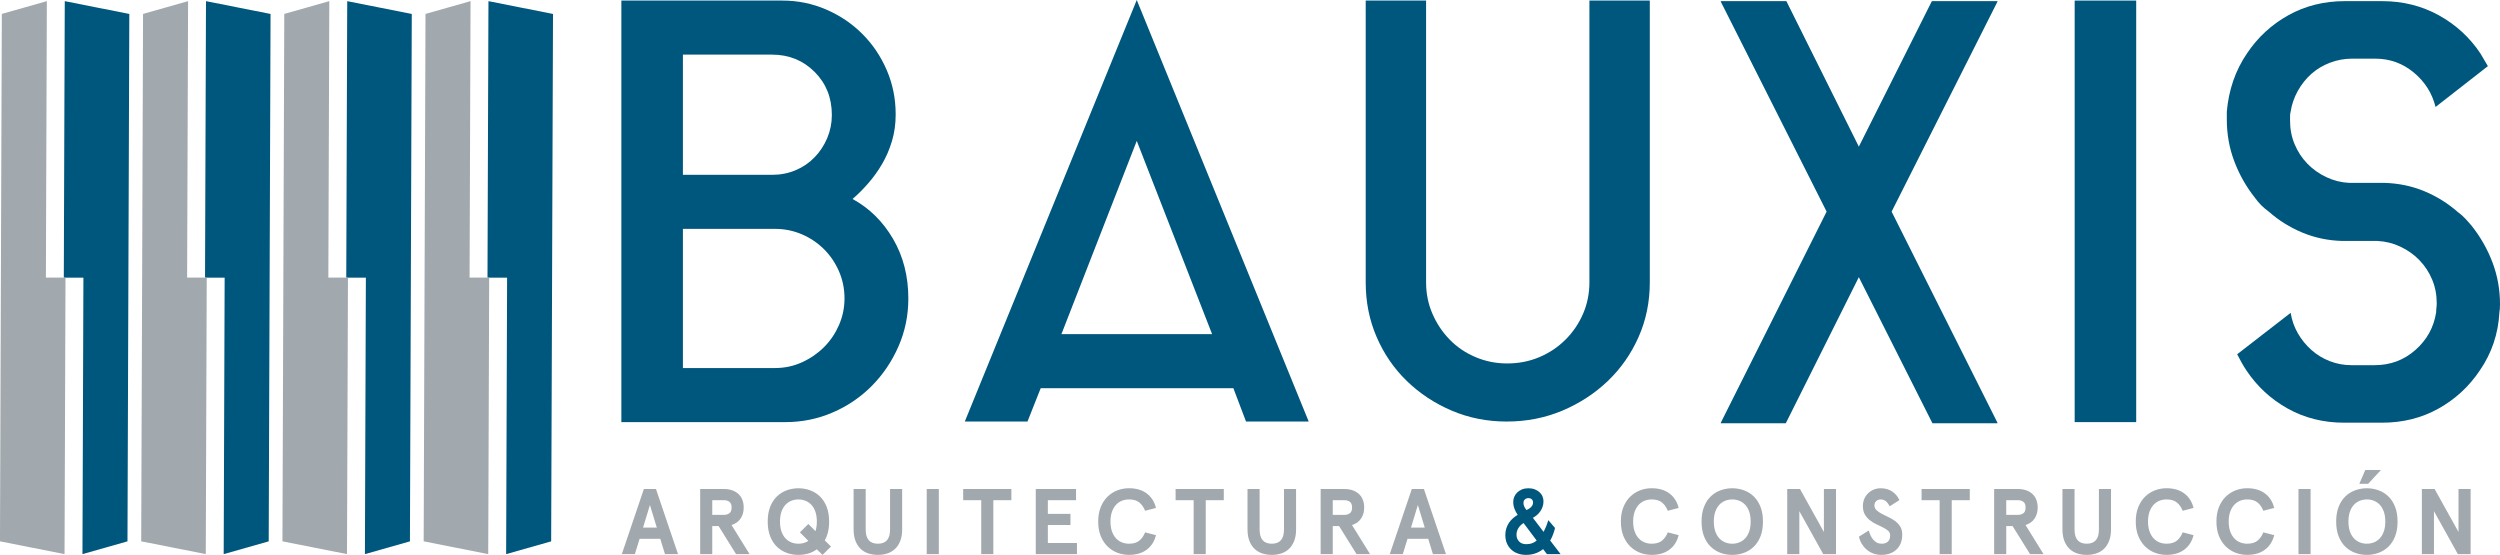
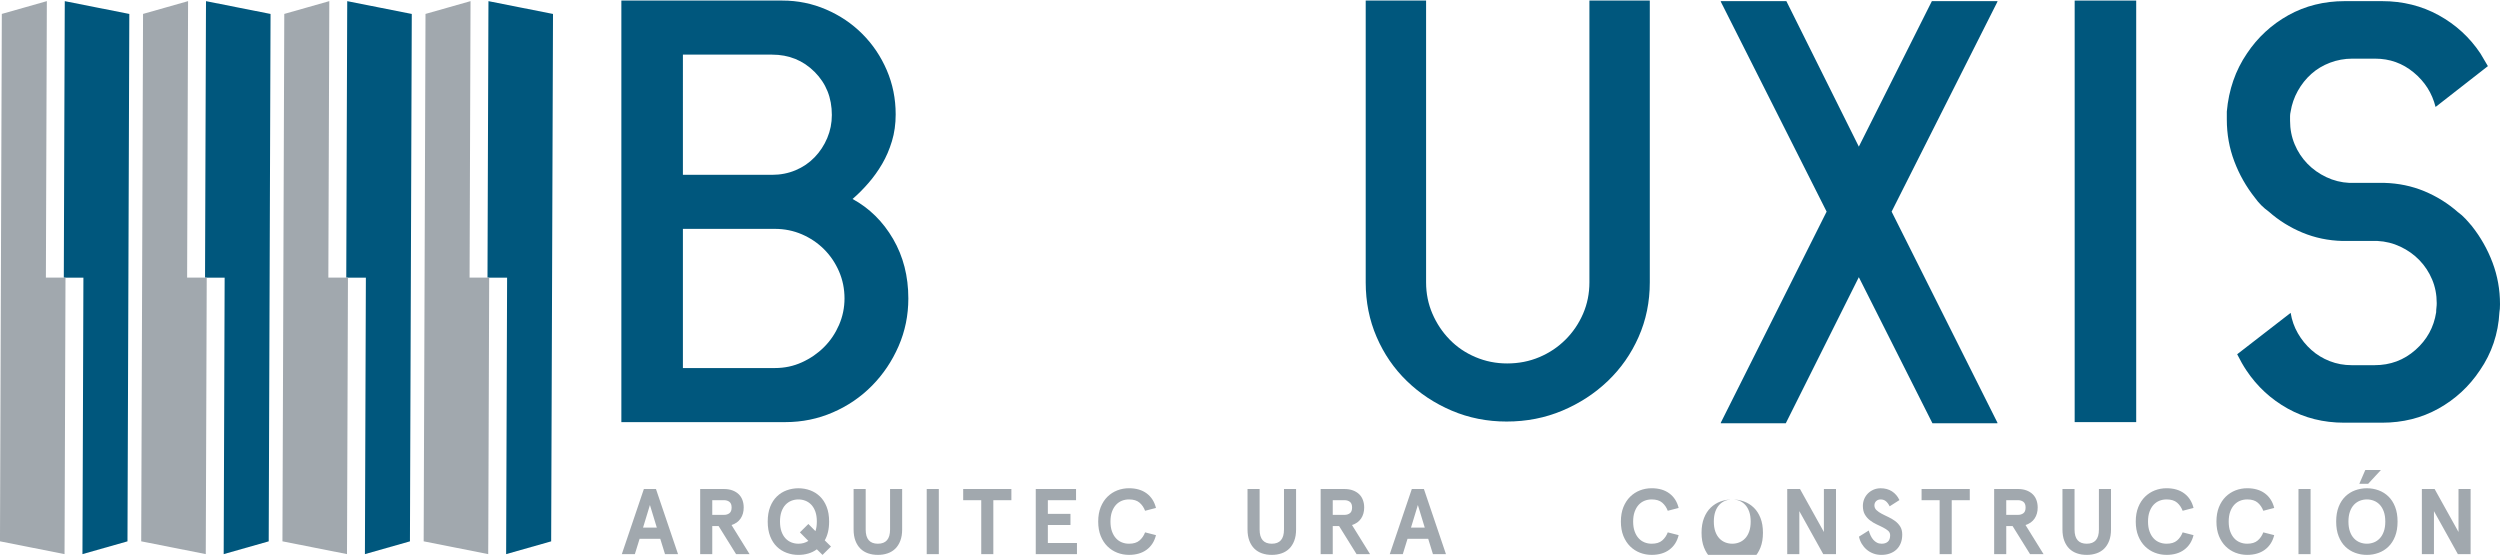
<svg xmlns="http://www.w3.org/2000/svg" id="svg81" version="1.2" viewBox="0 0 843.25 187.16" height="187.16pt" width="843.25pt">
  <defs id="defs85" />
  <g transform="translate(-78.375,-406.422)" id="surface5381">
    <path id="path2" d="m 100.203,411.121 -0.156,44.473 -0.152,44.473 h 6.613 l -0.16,46.633 -0.164,46.629 15.188,-4.312 0.309,-88.949 0.309,-88.945 -10.887,-2.156 -10.883,-2.16 -0.008,2.16 z m 0,0" style="fill:#00577d;fill-opacity:1;fill-rule:nonzero;stroke:none" />
    <path id="path4" d="m 147.84,411.121 -0.156,44.473 -0.152,44.473 h 6.613 l -0.16,46.633 -0.164,46.629 15.188,-4.312 0.309,-88.949 0.309,-88.945 -10.887,-2.156 -10.883,-2.16 -0.008,2.16 z m 0,0" style="fill:#00577d;fill-opacity:1;fill-rule:nonzero;stroke:none" />
    <path id="path6" d="m 195.477,411.121 -0.156,44.473 -0.152,44.473 h 6.613 l -0.164,46.633 -0.16,46.629 15.188,-4.312 0.309,-88.949 0.309,-88.945 -10.887,-2.156 -10.883,-2.16 -0.008,2.16 z m 0,0" style="fill:#00577d;fill-opacity:1;fill-rule:nonzero;stroke:none" />
    <path id="path8" d="m 243.113,411.121 -0.156,44.473 -0.152,44.473 h 6.613 l -0.164,46.633 -0.16,46.629 15.188,-4.312 0.309,-88.949 0.309,-88.945 -10.887,-2.156 -10.883,-2.16 -0.008,2.16 z m 0,0" style="fill:#00577d;fill-opacity:1;fill-rule:nonzero;stroke:none" />
    <path id="path10" d="m 243.07,589.016 0.156,-44.477 0.152,-44.473 h -6.613 l 0.164,-46.629 0.16,-46.633 -7.594,2.16 -7.594,2.156 -0.309,88.945 -0.309,88.949 21.773,4.312 0.004,-2.156 z m 0,0" style="fill:#a1a8ae;fill-opacity:1;fill-rule:nonzero;stroke:none" />
    <path id="path12" d="m 195.434,589.016 0.156,-44.477 0.152,-44.473 h -6.613 l 0.164,-46.629 0.16,-46.633 -7.594,2.16 -7.594,2.156 -0.309,88.945 -0.309,88.949 21.773,4.312 0.004,-2.156 z m 0,0" style="fill:#a1a8ae;fill-opacity:1;fill-rule:nonzero;stroke:none" />
    <path id="path14" d="m 147.797,589.016 0.156,-44.477 0.152,-44.473 h -6.613 l 0.164,-46.629 0.16,-46.633 -7.594,2.16 -7.594,2.156 -0.309,88.945 -0.309,88.949 21.773,4.312 0.008,-2.156 z m 0,0" style="fill:#a1a8ae;fill-opacity:1;fill-rule:nonzero;stroke:none" />
    <path id="path16" d="m 100.16,589.016 0.156,-44.477 0.152,-44.473 h -6.613 l 0.164,-46.629 0.16,-46.633 -7.594,2.16 -7.594,2.156 -0.309,88.945 -0.309,88.949 21.773,4.312 0.008,-2.156 z m 0,0" style="fill:#a1a8ae;fill-opacity:1;fill-rule:nonzero;stroke:none" />
    <path id="path18" d="m 339.754,530.562 c 1.613,0 3.184,-0.16 4.703,-0.48 1.52,-0.324 2.988,-0.809 4.414,-1.457 1.422,-0.645 2.754,-1.398 4,-2.254 1.242,-0.859 2.402,-1.82 3.469,-2.887 1.066,-1.066 2.02,-2.223 2.859,-3.469 0.84,-1.242 1.566,-2.578 2.184,-3.996 0.613,-1.422 1.074,-2.879 1.383,-4.367 0.305,-1.484 0.461,-3.008 0.461,-4.559 0,-1.617 -0.156,-3.184 -0.461,-4.703 -0.309,-1.52 -0.77,-2.992 -1.383,-4.414 -0.617,-1.418 -1.344,-2.754 -2.184,-4 -0.84,-1.246 -1.793,-2.402 -2.859,-3.465 -1.066,-1.07 -2.227,-2.023 -3.469,-2.863 -1.246,-0.84 -2.578,-1.566 -4,-2.184 -1.426,-0.613 -2.895,-1.074 -4.414,-1.383 -1.52,-0.305 -3.09,-0.461 -4.703,-0.461 h -31.035 v 46.941 z m -31.035,-65.172 h 30.066 c 1.418,0 2.793,-0.129 4.121,-0.391 1.324,-0.254 2.602,-0.645 3.828,-1.164 1.23,-0.516 2.375,-1.137 3.445,-1.863 1.066,-0.73 2.051,-1.562 2.957,-2.5 0.906,-0.938 1.715,-1.945 2.426,-3.031 0.711,-1.082 1.324,-2.238 1.844,-3.465 0.516,-1.23 0.902,-2.492 1.164,-3.785 0.258,-1.293 0.387,-2.621 0.387,-3.977 0,-2.91 -0.484,-5.578 -1.453,-8.004 -0.973,-2.422 -2.426,-4.605 -4.367,-6.543 -1.938,-1.941 -4.105,-3.395 -6.496,-4.367 -2.395,-0.969 -5.012,-1.453 -7.855,-1.453 h -30.066 z m 57.223,8.145 c 2.844,1.551 5.406,3.453 7.684,5.699 2.281,2.246 4.277,4.84 5.992,7.781 1.711,2.945 2.996,6.09 3.855,9.438 0.855,3.344 1.285,6.891 1.285,10.641 0,2.848 -0.277,5.609 -0.824,8.293 -0.551,2.684 -1.375,5.285 -2.473,7.809 -1.102,2.52 -2.395,4.891 -3.883,7.105 -1.488,2.215 -3.168,4.273 -5.043,6.18 -1.875,1.91 -3.914,3.613 -6.109,5.117 -2.199,1.504 -4.559,2.805 -7.082,3.902 -2.52,1.102 -5.121,1.926 -7.809,2.477 -2.68,0.551 -5.445,0.824 -8.289,0.824 h -55.285 v -142.188 h 54.312 c 2.586,0 5.109,0.25 7.566,0.754 2.457,0.5 4.852,1.254 7.176,2.254 2.328,1.004 4.512,2.191 6.551,3.562 2.035,1.375 3.926,2.934 5.672,4.68 1.746,1.746 3.305,3.637 4.68,5.676 1.371,2.035 2.562,4.219 3.566,6.547 1,2.328 1.75,4.738 2.254,7.227 0.5,2.488 0.75,5.059 0.75,7.707 0,1.617 -0.105,3.18 -0.316,4.684 -0.207,1.504 -0.523,2.949 -0.945,4.336 -0.418,1.391 -0.906,2.727 -1.453,4.004 -0.551,1.277 -1.164,2.496 -1.844,3.66 -0.68,1.164 -1.406,2.289 -2.184,3.371 -0.773,1.082 -1.598,2.125 -2.473,3.125 -0.871,1.004 -1.754,1.949 -2.641,2.84 -0.891,0.891 -1.789,1.723 -2.691,2.496" style="fill:#00577d;fill-opacity:1;fill-rule:nonzero;stroke:none" />
-     <path id="path20" d="m 436.395,519.121 h 50.82 l -12.707,-32.59 -12.703,-32.586 -12.707,32.586 z m -32.59,29.484 29,-71.094 29,-71.09 29,71.09 28.996,71.094 h -21.141 l -2.137,-5.625 -2.133,-5.629 h -64.98 l -2.234,5.629 -2.227,5.625 z m 0,0" style="fill:#00577d;fill-opacity:1;fill-rule:nonzero;stroke:none" />
    <path id="path22" d="m 614.484,406.613 h 20.367 v 95.047 c 0,3.297 -0.316,6.484 -0.945,9.555 -0.633,3.074 -1.578,6.031 -2.84,8.875 -1.258,2.848 -2.754,5.504 -4.484,7.98 -1.73,2.473 -3.695,4.758 -5.891,6.859 -2.199,2.102 -4.574,3.984 -7.129,5.652 -2.555,1.664 -5.285,3.109 -8.195,4.34 -2.91,1.227 -5.934,2.148 -9.07,2.762 -3.137,0.617 -6.387,0.922 -9.746,0.922 -3.297,0 -6.492,-0.305 -9.578,-0.922 -3.09,-0.613 -6.07,-1.535 -8.949,-2.762 -2.875,-1.23 -5.574,-2.676 -8.098,-4.34 -2.52,-1.668 -4.863,-3.551 -7.031,-5.652 -2.168,-2.102 -4.098,-4.387 -5.797,-6.859 -1.695,-2.477 -3.16,-5.133 -4.387,-7.98 -1.23,-2.844 -2.148,-5.801 -2.766,-8.875 -0.613,-3.07 -0.918,-6.258 -0.918,-9.555 v -95.047 h 20.367 v 95.047 c 0,1.879 0.176,3.695 0.531,5.457 0.355,1.762 0.891,3.469 1.602,5.121 0.711,1.645 1.551,3.195 2.52,4.652 0.973,1.453 2.07,2.812 3.301,4.074 1.227,1.258 2.566,2.383 4.023,3.371 1.453,0.984 3.023,1.832 4.703,2.543 1.684,0.711 3.41,1.246 5.188,1.602 1.781,0.355 3.605,0.531 5.484,0.531 1.938,0 3.812,-0.176 5.621,-0.531 1.812,-0.355 3.559,-0.891 5.242,-1.602 1.68,-0.711 3.254,-1.559 4.727,-2.543 1.469,-0.988 2.836,-2.113 4.098,-3.371 1.262,-1.262 2.383,-2.621 3.371,-4.074 0.984,-1.457 1.832,-3.008 2.547,-4.652 0.711,-1.652 1.242,-3.359 1.598,-5.121 0.355,-1.762 0.535,-3.578 0.535,-5.457 z m 0,0" style="fill:#00577d;fill-opacity:1;fill-rule:nonzero;stroke:none" />
    <path id="path24" d="M 752.109,406.805 V 407 l -17.848,35.402 -17.844,35.402 17.844,35.594 17.848,35.594 v 0.195 H 730.188 l -24.828,-49.273 -24.633,49.273 h -21.922 v -0.195 L 676.652,513.398 694.496,477.805 676.652,442.402 658.805,407 v -0.195 h 22.113 l 12.223,24.539 12.219,24.539 12.32,-24.539 12.316,-24.539 z m 0,0" style="fill:#00577d;fill-opacity:1;fill-rule:nonzero;stroke:none" />
    <path id="path26" d="m 778.16,406.613 h 20.754 v 142.188 h -20.754 z m 0,0" style="fill:#00577d;fill-opacity:1;fill-rule:nonzero;stroke:none" />
    <path id="path28" d="m 907.465,477.996 c 0.449,0.324 0.887,0.672 1.309,1.047 0.418,0.371 0.824,0.766 1.211,1.184 0.391,0.422 0.762,0.832 1.117,1.238 0.355,0.406 0.695,0.801 1.02,1.191 1.484,1.871 2.809,3.836 3.973,5.891 1.164,2.051 2.168,4.195 3.008,6.422 0.84,2.23 1.473,4.52 1.891,6.863 0.422,2.344 0.633,4.746 0.633,7.203 0,0.582 -0.016,1.098 -0.051,1.551 -0.031,0.453 -0.082,0.84 -0.145,1.164 -0.195,3.621 -0.84,7.066 -1.941,10.328 -1.098,3.266 -2.648,6.355 -4.652,9.262 -1.812,2.719 -3.883,5.148 -6.211,7.301 -2.328,2.148 -4.914,4.016 -7.758,5.602 -2.844,1.582 -5.852,2.77 -9.02,3.562 -3.168,0.793 -6.496,1.188 -9.988,1.188 h -12.805 c -3.488,0 -6.82,-0.395 -9.988,-1.188 -3.168,-0.793 -6.176,-1.98 -9.02,-3.562 -2.848,-1.586 -5.434,-3.453 -7.762,-5.602 -2.328,-2.152 -4.395,-4.582 -6.207,-7.301 -0.516,-0.773 -1.035,-1.617 -1.551,-2.52 -0.516,-0.906 -1.035,-1.875 -1.551,-2.91 l 9.02,-6.984 9.02,-6.98 c 0.195,1.227 0.492,2.414 0.898,3.562 0.402,1.148 0.91,2.254 1.527,3.32 0.613,1.066 1.301,2.07 2.059,3.008 0.762,0.938 1.594,1.809 2.5,2.617 0.902,0.809 1.875,1.531 2.91,2.16 1.031,0.633 2.133,1.172 3.297,1.625 1.164,0.453 2.359,0.793 3.586,1.02 1.23,0.227 2.492,0.34 3.785,0.34 h 7.758 c 2.652,0 5.125,-0.43 7.418,-1.285 2.297,-0.859 4.414,-2.145 6.355,-3.859 1.941,-1.711 3.492,-3.629 4.656,-5.746 1.164,-2.117 1.938,-4.438 2.328,-6.957 0,-0.258 0.008,-0.516 0.023,-0.777 0.016,-0.254 0.039,-0.516 0.074,-0.773 0.031,-0.258 0.055,-0.52 0.07,-0.777 0.016,-0.258 0.023,-0.52 0.023,-0.777 0,-1.422 -0.129,-2.797 -0.387,-4.121 -0.258,-1.324 -0.648,-2.602 -1.164,-3.828 -0.52,-1.23 -1.133,-2.387 -1.844,-3.469 -0.711,-1.086 -1.52,-2.098 -2.426,-3.035 -0.902,-0.934 -1.891,-1.785 -2.957,-2.543 -1.066,-0.762 -2.215,-1.43 -3.441,-2.012 -1.23,-0.582 -2.492,-1.035 -3.785,-1.355 -1.293,-0.324 -2.617,-0.52 -3.973,-0.586 h -11.836 c -2.391,-0.062 -4.711,-0.328 -6.957,-0.797 -2.25,-0.469 -4.422,-1.141 -6.523,-2.012 -2.102,-0.875 -4.098,-1.902 -5.988,-3.082 -1.891,-1.18 -3.68,-2.512 -5.359,-4 -0.906,-0.648 -1.746,-1.359 -2.523,-2.133 -0.777,-0.777 -1.484,-1.617 -2.133,-2.523 -1.488,-1.875 -2.812,-3.84 -3.977,-5.895 -1.164,-2.051 -2.164,-4.195 -3.004,-6.426 -0.844,-2.227 -1.473,-4.516 -1.895,-6.859 -0.418,-2.344 -0.629,-4.746 -0.629,-7.203 v -2.715 c 0.324,-3.688 1.051,-7.16 2.184,-10.426 1.129,-3.266 2.668,-6.32 4.605,-9.164 1.809,-2.719 3.879,-5.148 6.207,-7.297 2.328,-2.152 4.914,-4.02 7.758,-5.605 2.848,-1.582 5.852,-2.773 9.023,-3.562 3.168,-0.793 6.496,-1.191 9.988,-1.191 h 12.609 c 3.492,0 6.828,0.398 10.012,1.191 3.184,0.789 6.215,1.98 9.094,3.562 2.875,1.586 5.488,3.453 7.832,5.605 2.344,2.148 4.422,4.578 6.23,7.297 0.195,0.324 0.398,0.664 0.605,1.016 0.211,0.359 0.43,0.73 0.656,1.117 0.227,0.387 0.445,0.758 0.656,1.113 0.211,0.355 0.41,0.695 0.605,1.02 l -8.828,6.887 -8.824,6.887 c -0.582,-2.328 -1.488,-4.461 -2.715,-6.402 -1.23,-1.938 -2.781,-3.684 -4.656,-5.234 -1.875,-1.555 -3.898,-2.719 -6.062,-3.496 -2.168,-0.777 -4.477,-1.164 -6.934,-1.164 h -7.758 c -1.297,0 -2.566,0.113 -3.809,0.344 -1.246,0.227 -2.465,0.562 -3.66,1.016 -1.199,0.453 -2.32,0.996 -3.371,1.625 -1.051,0.633 -2.031,1.352 -2.934,2.16 -0.906,0.809 -1.738,1.688 -2.5,2.641 -0.758,0.953 -1.445,1.98 -2.059,3.078 -0.617,1.102 -1.125,2.234 -1.527,3.398 -0.406,1.164 -0.703,2.359 -0.898,3.586 -0.062,0.258 -0.113,0.516 -0.145,0.777 -0.031,0.258 -0.051,0.516 -0.051,0.773 v 1.555 c 0,1.422 0.129,2.797 0.391,4.121 0.258,1.324 0.645,2.602 1.164,3.828 0.516,1.23 1.129,2.387 1.84,3.469 0.711,1.086 1.52,2.094 2.426,3.035 0.906,0.938 1.891,1.785 2.957,2.543 1.066,0.762 2.215,1.43 3.445,2.012 1.227,0.582 2.488,1.035 3.781,1.359 1.293,0.324 2.621,0.52 3.977,0.582 h 11.832 c 2.395,0.066 4.711,0.332 6.961,0.801 2.246,0.469 4.422,1.137 6.523,2.008 2.098,0.875 4.094,1.902 5.984,3.082 1.895,1.18 3.68,2.512 5.363,4" style="fill:#00577d;fill-opacity:1;fill-rule:nonzero;stroke:none" />
    <path id="path30" d="m 295.273,584.387 h 4.645 l -1.16,-3.812 -1.164,-3.812 z m 5.805,3.766 h -6.965 l -1.602,5.18 h -4.395 l 7.438,-21.969 h 4.078 l 3.719,10.984 3.723,10.984 h -4.395 z m 0,0" style="fill:#a1a8ae;fill-opacity:1;fill-rule:nonzero;stroke:none" />
    <path id="path32" d="m 322.574,580.086 c 0.367,0 0.703,-0.047 1.008,-0.141 0.305,-0.094 0.582,-0.234 0.828,-0.422 0.246,-0.188 0.43,-0.441 0.555,-0.762 0.121,-0.32 0.184,-0.703 0.184,-1.152 0,-0.449 -0.062,-0.836 -0.184,-1.156 -0.125,-0.316 -0.309,-0.57 -0.555,-0.758 -0.246,-0.191 -0.523,-0.332 -0.828,-0.426 -0.305,-0.094 -0.641,-0.141 -1.008,-0.141 h -3.953 v 4.957 z m 6.652,-2.477 c 0,0.719 -0.086,1.391 -0.262,2.012 -0.176,0.617 -0.438,1.188 -0.789,1.707 -0.348,0.516 -0.781,0.957 -1.289,1.32 -0.512,0.363 -1.102,0.648 -1.77,0.859 l 3.043,4.91 3.047,4.914 h -4.555 l -2.949,-4.738 -2.949,-4.742 h -2.133 v 9.48 h -4.078 v -21.969 h 8 c 0.547,0 1.059,0.039 1.539,0.117 0.48,0.078 0.93,0.195 1.348,0.352 0.418,0.156 0.805,0.344 1.156,0.559 0.348,0.215 0.664,0.457 0.945,0.73 0.285,0.27 0.531,0.57 0.742,0.902 0.215,0.328 0.391,0.688 0.531,1.074 0.141,0.387 0.246,0.789 0.316,1.207 0.07,0.418 0.105,0.855 0.105,1.305" style="fill:#a1a8ae;fill-opacity:1;fill-rule:nonzero;stroke:none" />
    <path id="path34" d="m 351.039,583.164 1.191,1.207 1.195,1.207 c 0.156,-0.449 0.273,-0.945 0.352,-1.484 0.078,-0.535 0.117,-1.121 0.117,-1.746 0,-0.648 -0.039,-1.254 -0.125,-1.812 -0.082,-0.562 -0.211,-1.074 -0.375,-1.547 -0.168,-0.473 -0.367,-0.898 -0.594,-1.285 -0.23,-0.391 -0.488,-0.734 -0.773,-1.039 -0.289,-0.301 -0.598,-0.566 -0.93,-0.789 -0.332,-0.227 -0.688,-0.41 -1.062,-0.559 -0.375,-0.145 -0.762,-0.258 -1.152,-0.328 -0.395,-0.074 -0.793,-0.109 -1.199,-0.109 -0.41,0 -0.809,0.035 -1.203,0.109 -0.391,0.07 -0.777,0.184 -1.152,0.328 -0.379,0.148 -0.73,0.332 -1.062,0.559 -0.332,0.223 -0.645,0.488 -0.93,0.789 -0.289,0.305 -0.547,0.648 -0.773,1.039 -0.227,0.387 -0.426,0.812 -0.594,1.285 -0.164,0.473 -0.293,0.984 -0.375,1.547 -0.082,0.559 -0.125,1.164 -0.125,1.812 0,0.648 0.043,1.25 0.125,1.812 0.082,0.559 0.211,1.074 0.375,1.543 0.168,0.473 0.367,0.902 0.594,1.289 0.227,0.387 0.484,0.73 0.773,1.035 0.285,0.305 0.598,0.566 0.93,0.793 0.332,0.227 0.684,0.41 1.062,0.559 0.375,0.145 0.762,0.254 1.152,0.328 0.395,0.07 0.793,0.109 1.203,0.109 0.625,0 1.219,-0.078 1.777,-0.234 0.562,-0.16 1.086,-0.395 1.578,-0.707 l -1.43,-1.445 -1.426,-1.441 1.426,-1.414 z m -3.355,-12.051 c 0.688,0 1.363,0.055 2.023,0.172 0.656,0.113 1.301,0.289 1.93,0.516 0.629,0.23 1.215,0.52 1.77,0.863 0.551,0.348 1.062,0.75 1.539,1.211 0.477,0.461 0.902,0.98 1.281,1.562 0.375,0.582 0.703,1.23 0.98,1.934 0.277,0.707 0.484,1.477 0.625,2.305 0.137,0.828 0.207,1.719 0.207,2.672 0,0.648 -0.031,1.266 -0.098,1.852 -0.062,0.586 -0.156,1.141 -0.281,1.664 -0.125,0.523 -0.281,1.02 -0.461,1.488 -0.184,0.473 -0.395,0.914 -0.637,1.332 l 1.051,1.039 1.051,1.035 -1.426,1.41 -1.43,1.414 -1.914,-1.883 c -0.438,0.324 -0.898,0.605 -1.383,0.844 -0.484,0.238 -0.992,0.43 -1.52,0.582 -0.527,0.152 -1.066,0.266 -1.621,0.344 -0.551,0.074 -1.113,0.113 -1.688,0.113 -0.691,0 -1.367,-0.059 -2.027,-0.172 -0.656,-0.117 -1.301,-0.289 -1.93,-0.52 -0.629,-0.23 -1.215,-0.516 -1.77,-0.863 -0.551,-0.344 -1.062,-0.746 -1.539,-1.207 -0.477,-0.461 -0.902,-0.98 -1.281,-1.566 -0.375,-0.582 -0.703,-1.227 -0.98,-1.934 -0.277,-0.707 -0.484,-1.473 -0.625,-2.305 -0.137,-0.828 -0.207,-1.719 -0.207,-2.668 0,-0.953 0.07,-1.844 0.207,-2.672 0.141,-0.828 0.348,-1.598 0.625,-2.305 0.277,-0.703 0.605,-1.352 0.98,-1.934 0.379,-0.582 0.805,-1.102 1.281,-1.562 0.477,-0.461 0.988,-0.863 1.539,-1.211 0.555,-0.344 1.141,-0.633 1.77,-0.863 0.629,-0.227 1.273,-0.402 1.93,-0.516 0.66,-0.117 1.336,-0.172 2.027,-0.172" style="fill:#a1a8ae;fill-opacity:1;fill-rule:nonzero;stroke:none" />
    <path id="path36" d="m 382.672,584.984 c 0,0.73 -0.051,1.414 -0.152,2.051 -0.102,0.633 -0.254,1.219 -0.461,1.758 -0.203,0.543 -0.445,1.035 -0.727,1.48 -0.285,0.449 -0.605,0.852 -0.965,1.207 -0.363,0.355 -0.758,0.664 -1.191,0.926 -0.43,0.266 -0.895,0.484 -1.398,0.656 -0.5,0.172 -1.027,0.301 -1.578,0.391 -0.547,0.086 -1.121,0.129 -1.719,0.129 -0.598,0 -1.168,-0.043 -1.719,-0.129 -0.547,-0.09 -1.074,-0.219 -1.578,-0.391 -0.5,-0.172 -0.969,-0.391 -1.398,-0.656 -0.43,-0.262 -0.828,-0.57 -1.188,-0.926 -0.359,-0.355 -0.684,-0.758 -0.965,-1.207 -0.285,-0.445 -0.527,-0.938 -0.73,-1.48 -0.203,-0.539 -0.355,-1.125 -0.457,-1.758 -0.102,-0.637 -0.152,-1.32 -0.152,-2.051 v -13.621 h 4.078 v 13.684 c 0,1.59 0.34,2.781 1.027,3.578 0.684,0.793 1.711,1.191 3.082,1.191 1.371,0 2.398,-0.398 3.086,-1.191 0.684,-0.797 1.027,-1.988 1.027,-3.578 v -13.684 h 4.078 z m 0,0" style="fill:#a1a8ae;fill-opacity:1;fill-rule:nonzero;stroke:none" />
    <path id="path38" d="m 395.039,593.332 h -4.082 v -21.969 h 4.082 z m 0,0" style="fill:#a1a8ae;fill-opacity:1;fill-rule:nonzero;stroke:none" />
    <path id="path40" d="m 403.258,571.363 h 16.258 v 3.766 h -6.09 v 18.203 h -4.078 v -18.203 h -6.09 z m 0,0" style="fill:#a1a8ae;fill-opacity:1;fill-rule:nonzero;stroke:none" />
    <path id="path42" d="m 441.324,571.363 v 3.766 h -9.508 v 4.613 h 7.625 v 3.766 h -7.625 v 6.059 h 9.82 v 3.766 h -13.902 v -21.969 z m 0,0" style="fill:#a1a8ae;fill-opacity:1;fill-rule:nonzero;stroke:none" />
    <path id="path44" d="m 464.613,578.707 c -0.211,-0.555 -0.473,-1.062 -0.785,-1.52 -0.316,-0.457 -0.684,-0.867 -1.102,-1.227 -0.418,-0.359 -0.922,-0.633 -1.512,-0.812 -0.59,-0.18 -1.27,-0.27 -2.031,-0.27 -0.43,0 -0.848,0.039 -1.25,0.113 -0.402,0.074 -0.789,0.188 -1.168,0.34 -0.375,0.152 -0.73,0.344 -1.059,0.574 -0.328,0.23 -0.637,0.5 -0.918,0.805 -0.281,0.309 -0.535,0.66 -0.762,1.047 -0.223,0.387 -0.422,0.812 -0.59,1.277 -0.164,0.465 -0.293,0.973 -0.375,1.527 -0.082,0.551 -0.125,1.148 -0.125,1.785 0,0.637 0.043,1.23 0.125,1.785 0.082,0.551 0.211,1.059 0.375,1.523 0.168,0.465 0.367,0.895 0.59,1.281 0.227,0.387 0.48,0.734 0.762,1.039 0.281,0.312 0.59,0.582 0.918,0.812 0.328,0.227 0.684,0.418 1.059,0.57 0.379,0.152 0.766,0.266 1.168,0.344 0.402,0.074 0.82,0.113 1.25,0.113 0.762,0 1.441,-0.09 2.031,-0.27 0.59,-0.184 1.094,-0.453 1.512,-0.816 0.418,-0.359 0.785,-0.766 1.102,-1.227 0.312,-0.457 0.574,-0.965 0.785,-1.516 l 3.672,0.938 c -0.262,1.059 -0.656,1.996 -1.18,2.816 -0.523,0.816 -1.176,1.516 -1.961,2.098 -0.785,0.582 -1.672,1.016 -2.668,1.305 -0.992,0.289 -2.09,0.438 -3.293,0.438 -0.691,0 -1.363,-0.062 -2.023,-0.184 -0.656,-0.117 -1.293,-0.301 -1.918,-0.539 -0.621,-0.242 -1.207,-0.539 -1.762,-0.895 -0.551,-0.355 -1.066,-0.77 -1.547,-1.238 -0.48,-0.473 -0.914,-1 -1.297,-1.586 -0.379,-0.586 -0.711,-1.23 -0.996,-1.93 -0.281,-0.699 -0.492,-1.457 -0.633,-2.266 -0.141,-0.812 -0.211,-1.676 -0.211,-2.598 0,-0.922 0.07,-1.785 0.211,-2.598 0.141,-0.812 0.352,-1.566 0.633,-2.27 0.285,-0.699 0.617,-1.344 0.996,-1.93 0.383,-0.586 0.816,-1.113 1.297,-1.586 0.48,-0.469 0.996,-0.883 1.547,-1.238 0.555,-0.355 1.141,-0.652 1.762,-0.895 0.625,-0.238 1.262,-0.422 1.918,-0.539 0.66,-0.121 1.332,-0.18 2.023,-0.18 1.203,0 2.301,0.145 3.293,0.434 0.996,0.289 1.883,0.727 2.668,1.305 0.785,0.582 1.438,1.281 1.961,2.102 0.523,0.816 0.918,1.754 1.18,2.812 l -1.836,0.469 z m 0,0" style="fill:#a1a8ae;fill-opacity:1;fill-rule:nonzero;stroke:none" />
-     <path id="path46" d="m 474.902,571.363 h 16.258 v 3.766 h -6.09 v 18.203 h -4.078 v -18.203 h -6.09 z m 0,0" style="fill:#a1a8ae;fill-opacity:1;fill-rule:nonzero;stroke:none" />
    <path id="path48" d="m 515.543,584.984 c 0,0.73 -0.051,1.414 -0.152,2.051 -0.102,0.633 -0.254,1.219 -0.461,1.758 -0.203,0.543 -0.445,1.035 -0.73,1.48 -0.281,0.449 -0.602,0.852 -0.965,1.207 -0.359,0.355 -0.754,0.664 -1.188,0.926 -0.43,0.266 -0.898,0.484 -1.398,0.656 -0.504,0.172 -1.027,0.301 -1.578,0.391 -0.547,0.086 -1.121,0.129 -1.719,0.129 -0.598,0 -1.168,-0.043 -1.719,-0.129 -0.551,-0.09 -1.074,-0.219 -1.578,-0.391 -0.5,-0.172 -0.969,-0.391 -1.398,-0.656 -0.434,-0.262 -0.828,-0.57 -1.188,-0.926 -0.363,-0.355 -0.684,-0.758 -0.965,-1.207 -0.285,-0.445 -0.527,-0.938 -0.73,-1.48 -0.203,-0.539 -0.355,-1.125 -0.457,-1.758 -0.105,-0.637 -0.152,-1.32 -0.152,-2.051 v -13.621 h 4.078 v 13.684 c 0,1.59 0.34,2.781 1.027,3.578 0.684,0.793 1.711,1.191 3.082,1.191 1.371,0 2.398,-0.398 3.086,-1.191 0.684,-0.797 1.027,-1.988 1.027,-3.578 v -13.684 h 4.078 z m 0,0" style="fill:#a1a8ae;fill-opacity:1;fill-rule:nonzero;stroke:none" />
    <path id="path50" d="m 531.863,580.086 c 0.363,0 0.699,-0.047 1.008,-0.141 0.305,-0.094 0.582,-0.234 0.828,-0.422 0.246,-0.188 0.43,-0.441 0.551,-0.762 0.121,-0.32 0.184,-0.703 0.184,-1.152 0,-0.449 -0.062,-0.836 -0.184,-1.156 -0.121,-0.316 -0.305,-0.57 -0.551,-0.758 -0.246,-0.191 -0.523,-0.332 -0.828,-0.426 -0.309,-0.094 -0.645,-0.141 -1.008,-0.141 h -3.953 v 4.957 z m 6.652,-2.477 c 0,0.719 -0.09,1.391 -0.266,2.012 -0.172,0.617 -0.438,1.188 -0.785,1.707 -0.352,0.516 -0.781,0.957 -1.289,1.32 -0.512,0.363 -1.102,0.648 -1.773,0.859 l 3.047,4.91 3.043,4.914 h -4.551 l -2.949,-4.738 -2.949,-4.742 h -2.133 v 9.48 h -4.082 v -21.969 h 8.004 c 0.543,0 1.055,0.039 1.535,0.117 0.48,0.078 0.934,0.195 1.352,0.352 0.418,0.156 0.801,0.344 1.152,0.559 0.352,0.215 0.668,0.457 0.949,0.73 0.281,0.27 0.531,0.57 0.742,0.902 0.211,0.328 0.387,0.688 0.527,1.074 0.141,0.387 0.25,0.789 0.32,1.207 0.07,0.418 0.105,0.855 0.105,1.305" style="fill:#a1a8ae;fill-opacity:1;fill-rule:nonzero;stroke:none" />
    <path id="path52" d="m 554.301,584.387 h 4.645 l -1.16,-3.812 -1.164,-3.812 z m 5.805,3.766 h -6.969 l -0.801,2.59 -0.797,2.59 h -4.395 l 7.438,-21.969 h 4.078 l 7.438,21.969 h -4.391 z m 0,0" style="fill:#a1a8ae;fill-opacity:1;fill-rule:nonzero;stroke:none" />
-     <path id="path54" d="m 593.902,574.438 c -0.238,0 -0.461,0.035 -0.66,0.109 -0.195,0.074 -0.375,0.184 -0.531,0.332 -0.156,0.145 -0.273,0.316 -0.352,0.508 -0.078,0.195 -0.117,0.41 -0.117,0.652 0,0.238 0.023,0.465 0.07,0.684 0.047,0.211 0.117,0.414 0.211,0.602 0.094,0.191 0.199,0.379 0.32,0.566 0.121,0.188 0.254,0.375 0.402,0.562 0.125,-0.051 0.25,-0.109 0.379,-0.176 0.129,-0.066 0.258,-0.137 0.391,-0.215 0.129,-0.078 0.254,-0.164 0.375,-0.254 0.121,-0.09 0.234,-0.188 0.344,-0.293 0.109,-0.105 0.211,-0.219 0.297,-0.336 0.09,-0.117 0.168,-0.242 0.238,-0.371 0.066,-0.133 0.117,-0.273 0.152,-0.422 0.035,-0.148 0.051,-0.305 0.051,-0.473 0,-0.223 -0.035,-0.418 -0.105,-0.598 -0.07,-0.176 -0.176,-0.336 -0.316,-0.473 -0.145,-0.133 -0.309,-0.234 -0.5,-0.305 -0.191,-0.066 -0.406,-0.102 -0.648,-0.102 m -0.785,15.535 c 0.398,0 0.766,-0.023 1.102,-0.074 0.332,-0.051 0.637,-0.125 0.906,-0.227 0.273,-0.098 0.539,-0.223 0.801,-0.379 0.262,-0.152 0.52,-0.336 0.77,-0.547 l -4.422,-5.898 c -0.379,0.23 -0.715,0.488 -1.008,0.777 -0.293,0.289 -0.543,0.605 -0.754,0.949 -0.207,0.344 -0.363,0.703 -0.469,1.074 -0.105,0.371 -0.156,0.758 -0.156,1.152 0,0.441 0.07,0.848 0.215,1.223 0.145,0.375 0.359,0.715 0.648,1.023 0.285,0.309 0.629,0.539 1.023,0.695 0.395,0.152 0.844,0.23 1.344,0.23 m -0.027,3.609 c -0.492,0 -0.969,-0.039 -1.426,-0.113 -0.457,-0.078 -0.898,-0.191 -1.324,-0.344 -0.422,-0.152 -0.816,-0.336 -1.188,-0.555 -0.367,-0.219 -0.711,-0.473 -1.023,-0.762 -0.312,-0.289 -0.594,-0.609 -0.84,-0.957 -0.246,-0.352 -0.457,-0.734 -0.637,-1.148 -0.176,-0.41 -0.309,-0.855 -0.398,-1.328 -0.09,-0.473 -0.133,-0.977 -0.133,-1.508 0,-0.41 0.027,-0.801 0.086,-1.184 0.059,-0.379 0.145,-0.742 0.258,-1.094 0.117,-0.352 0.25,-0.684 0.406,-1 0.152,-0.316 0.328,-0.617 0.52,-0.898 0.195,-0.281 0.402,-0.547 0.625,-0.797 0.223,-0.246 0.461,-0.48 0.711,-0.691 0.25,-0.215 0.508,-0.418 0.766,-0.602 0.266,-0.188 0.531,-0.359 0.801,-0.516 -0.219,-0.301 -0.418,-0.625 -0.598,-0.961 -0.18,-0.336 -0.344,-0.691 -0.484,-1.062 -0.141,-0.371 -0.246,-0.746 -0.316,-1.125 -0.07,-0.379 -0.105,-0.762 -0.105,-1.148 0,-0.324 0.027,-0.641 0.09,-0.941 0.059,-0.305 0.148,-0.598 0.27,-0.883 0.121,-0.281 0.266,-0.547 0.438,-0.789 0.168,-0.246 0.363,-0.473 0.582,-0.684 0.219,-0.211 0.465,-0.398 0.73,-0.566 0.266,-0.164 0.559,-0.312 0.871,-0.438 0.312,-0.125 0.648,-0.219 1.004,-0.281 0.355,-0.062 0.734,-0.094 1.129,-0.094 0.41,0 0.793,0.031 1.152,0.094 0.363,0.062 0.699,0.156 1.016,0.281 0.312,0.125 0.605,0.27 0.871,0.434 0.266,0.164 0.508,0.352 0.73,0.555 0.219,0.203 0.41,0.422 0.574,0.656 0.164,0.23 0.305,0.48 0.41,0.742 0.113,0.262 0.195,0.527 0.25,0.797 0.055,0.273 0.082,0.551 0.082,0.832 0,0.336 -0.023,0.66 -0.074,0.969 -0.051,0.309 -0.125,0.602 -0.227,0.883 -0.098,0.285 -0.211,0.555 -0.344,0.812 -0.129,0.258 -0.277,0.504 -0.441,0.742 -0.16,0.234 -0.336,0.457 -0.527,0.668 -0.191,0.207 -0.395,0.406 -0.613,0.59 -0.223,0.18 -0.445,0.352 -0.668,0.504 -0.227,0.152 -0.453,0.293 -0.684,0.418 l 1.805,2.367 1.805,2.371 c 0.145,-0.281 0.285,-0.57 0.422,-0.863 0.137,-0.293 0.27,-0.59 0.395,-0.891 0.125,-0.305 0.254,-0.641 0.383,-1.004 0.129,-0.367 0.266,-0.766 0.402,-1.195 l 1.129,1.32 1.129,1.316 c -0.086,0.363 -0.18,0.73 -0.289,1.094 -0.113,0.363 -0.234,0.727 -0.371,1.09 -0.137,0.359 -0.285,0.711 -0.445,1.055 -0.164,0.34 -0.34,0.672 -0.527,0.996 l 3.516,4.586 h -4.613 l -1.289,-1.695 c -0.375,0.305 -0.777,0.574 -1.203,0.812 -0.426,0.238 -0.875,0.441 -1.352,0.613 -0.477,0.172 -0.98,0.301 -1.52,0.391 -0.535,0.086 -1.102,0.129 -1.695,0.129" style="fill:#00577d;fill-opacity:1;fill-rule:nonzero;stroke:none" />
    <path id="path56" d="m 640.914,578.707 c -0.211,-0.555 -0.473,-1.062 -0.785,-1.52 -0.316,-0.457 -0.68,-0.867 -1.098,-1.227 -0.422,-0.359 -0.926,-0.633 -1.516,-0.812 -0.59,-0.18 -1.27,-0.27 -2.031,-0.27 -0.43,0 -0.844,0.039 -1.246,0.113 -0.402,0.074 -0.793,0.188 -1.172,0.34 -0.375,0.152 -0.727,0.344 -1.059,0.574 -0.328,0.23 -0.637,0.5 -0.918,0.805 -0.281,0.309 -0.535,0.66 -0.762,1.047 -0.223,0.387 -0.418,0.812 -0.586,1.277 -0.168,0.465 -0.293,0.973 -0.379,1.527 -0.082,0.551 -0.125,1.148 -0.125,1.785 0,0.637 0.043,1.23 0.125,1.785 0.086,0.551 0.211,1.059 0.379,1.523 0.168,0.465 0.363,0.895 0.586,1.281 0.227,0.387 0.48,0.734 0.762,1.039 0.281,0.312 0.59,0.582 0.918,0.812 0.332,0.227 0.684,0.418 1.059,0.57 0.379,0.152 0.77,0.266 1.172,0.344 0.402,0.074 0.816,0.113 1.246,0.113 0.762,0 1.441,-0.09 2.031,-0.27 0.59,-0.184 1.094,-0.453 1.516,-0.816 0.418,-0.359 0.781,-0.766 1.098,-1.227 0.312,-0.457 0.574,-0.965 0.785,-1.516 l 3.672,0.938 c -0.262,1.059 -0.652,1.996 -1.176,2.816 -0.523,0.816 -1.18,1.516 -1.965,2.098 -0.785,0.582 -1.672,1.016 -2.664,1.305 -0.996,0.289 -2.094,0.438 -3.297,0.438 -0.691,0 -1.363,-0.062 -2.023,-0.184 -0.652,-0.117 -1.293,-0.301 -1.918,-0.539 -0.621,-0.242 -1.207,-0.539 -1.758,-0.895 -0.555,-0.355 -1.07,-0.77 -1.551,-1.238 -0.48,-0.473 -0.914,-1 -1.293,-1.586 -0.383,-0.586 -0.715,-1.23 -1,-1.93 -0.281,-0.699 -0.492,-1.457 -0.633,-2.266 -0.141,-0.812 -0.211,-1.676 -0.211,-2.598 0,-0.922 0.07,-1.785 0.211,-2.598 0.141,-0.812 0.352,-1.566 0.633,-2.27 0.285,-0.699 0.617,-1.344 1,-1.93 0.379,-0.586 0.812,-1.113 1.293,-1.586 0.48,-0.469 0.996,-0.883 1.551,-1.238 0.551,-0.355 1.137,-0.652 1.758,-0.895 0.625,-0.238 1.266,-0.422 1.918,-0.539 0.66,-0.121 1.332,-0.18 2.023,-0.18 1.203,0 2.301,0.145 3.297,0.434 0.992,0.289 1.879,0.727 2.664,1.305 0.785,0.582 1.441,1.281 1.965,2.102 0.523,0.816 0.914,1.754 1.176,2.812 l -1.836,0.469 z m 0,0" style="fill:#a1a8ae;fill-opacity:1;fill-rule:nonzero;stroke:none" />
-     <path id="path58" d="m 662.664,574.879 c -0.41,0 -0.809,0.035 -1.203,0.109 -0.391,0.074 -0.777,0.184 -1.152,0.328 -0.375,0.148 -0.73,0.332 -1.062,0.559 -0.332,0.223 -0.645,0.488 -0.93,0.789 -0.289,0.305 -0.547,0.652 -0.773,1.039 -0.227,0.387 -0.426,0.812 -0.594,1.285 -0.164,0.473 -0.293,0.988 -0.375,1.547 -0.082,0.559 -0.125,1.164 -0.125,1.812 0,0.648 0.043,1.25 0.125,1.812 0.082,0.559 0.211,1.074 0.375,1.543 0.168,0.473 0.367,0.902 0.594,1.289 0.227,0.387 0.484,0.73 0.773,1.031 0.285,0.309 0.598,0.57 0.93,0.797 0.332,0.227 0.688,0.41 1.062,0.559 0.375,0.145 0.762,0.254 1.152,0.328 0.395,0.07 0.793,0.109 1.203,0.109 0.406,0 0.809,-0.039 1.199,-0.109 0.391,-0.074 0.777,-0.184 1.152,-0.328 0.379,-0.148 0.73,-0.332 1.062,-0.559 0.332,-0.227 0.641,-0.488 0.93,-0.797 0.289,-0.301 0.543,-0.645 0.773,-1.031 0.227,-0.387 0.426,-0.816 0.594,-1.289 0.168,-0.469 0.293,-0.984 0.375,-1.543 0.086,-0.562 0.129,-1.164 0.129,-1.812 0,-0.648 -0.043,-1.254 -0.129,-1.812 -0.082,-0.559 -0.207,-1.074 -0.375,-1.547 -0.168,-0.473 -0.367,-0.898 -0.594,-1.285 -0.23,-0.387 -0.484,-0.734 -0.773,-1.039 -0.289,-0.301 -0.598,-0.566 -0.93,-0.789 -0.332,-0.227 -0.684,-0.41 -1.062,-0.559 -0.375,-0.145 -0.762,-0.254 -1.152,-0.328 -0.391,-0.074 -0.793,-0.109 -1.199,-0.109 m 0,-3.77 c 0.688,0 1.363,0.059 2.023,0.176 0.656,0.113 1.301,0.289 1.93,0.516 0.629,0.23 1.219,0.52 1.77,0.863 0.551,0.348 1.062,0.75 1.539,1.211 0.477,0.461 0.902,0.98 1.281,1.562 0.375,0.586 0.703,1.23 0.98,1.934 0.277,0.707 0.484,1.477 0.625,2.305 0.137,0.828 0.207,1.719 0.207,2.672 0,0.949 -0.07,1.84 -0.207,2.672 -0.141,0.828 -0.348,1.594 -0.625,2.301 -0.277,0.707 -0.605,1.352 -0.98,1.934 -0.379,0.586 -0.805,1.105 -1.281,1.566 -0.477,0.461 -0.988,0.863 -1.539,1.207 -0.551,0.348 -1.141,0.633 -1.77,0.863 -0.629,0.23 -1.273,0.402 -1.93,0.52 -0.66,0.113 -1.336,0.172 -2.023,0.172 -0.691,0 -1.367,-0.059 -2.023,-0.172 -0.66,-0.117 -1.305,-0.289 -1.934,-0.52 -0.629,-0.23 -1.215,-0.516 -1.77,-0.863 -0.551,-0.344 -1.062,-0.746 -1.539,-1.207 -0.477,-0.461 -0.902,-0.98 -1.281,-1.566 -0.375,-0.582 -0.703,-1.227 -0.977,-1.934 -0.281,-0.707 -0.488,-1.473 -0.625,-2.301 -0.141,-0.832 -0.207,-1.723 -0.207,-2.672 0,-0.953 0.066,-1.844 0.207,-2.672 0.137,-0.828 0.344,-1.598 0.625,-2.305 0.273,-0.703 0.602,-1.348 0.977,-1.934 0.379,-0.582 0.805,-1.102 1.281,-1.562 0.477,-0.461 0.988,-0.863 1.539,-1.211 0.555,-0.344 1.141,-0.633 1.77,-0.863 0.629,-0.227 1.273,-0.402 1.934,-0.516 0.656,-0.117 1.332,-0.176 2.023,-0.176" style="fill:#a1a8ae;fill-opacity:1;fill-rule:nonzero;stroke:none" />
+     <path id="path58" d="m 662.664,574.879 c -0.41,0 -0.809,0.035 -1.203,0.109 -0.391,0.074 -0.777,0.184 -1.152,0.328 -0.375,0.148 -0.73,0.332 -1.062,0.559 -0.332,0.223 -0.645,0.488 -0.93,0.789 -0.289,0.305 -0.547,0.652 -0.773,1.039 -0.227,0.387 -0.426,0.812 -0.594,1.285 -0.164,0.473 -0.293,0.988 -0.375,1.547 -0.082,0.559 -0.125,1.164 -0.125,1.812 0,0.648 0.043,1.25 0.125,1.812 0.082,0.559 0.211,1.074 0.375,1.543 0.168,0.473 0.367,0.902 0.594,1.289 0.227,0.387 0.484,0.73 0.773,1.031 0.285,0.309 0.598,0.57 0.93,0.797 0.332,0.227 0.688,0.41 1.062,0.559 0.375,0.145 0.762,0.254 1.152,0.328 0.395,0.07 0.793,0.109 1.203,0.109 0.406,0 0.809,-0.039 1.199,-0.109 0.391,-0.074 0.777,-0.184 1.152,-0.328 0.379,-0.148 0.73,-0.332 1.062,-0.559 0.332,-0.227 0.641,-0.488 0.93,-0.797 0.289,-0.301 0.543,-0.645 0.773,-1.031 0.227,-0.387 0.426,-0.816 0.594,-1.289 0.168,-0.469 0.293,-0.984 0.375,-1.543 0.086,-0.562 0.129,-1.164 0.129,-1.812 0,-0.648 -0.043,-1.254 -0.129,-1.812 -0.082,-0.559 -0.207,-1.074 -0.375,-1.547 -0.168,-0.473 -0.367,-0.898 -0.594,-1.285 -0.23,-0.387 -0.484,-0.734 -0.773,-1.039 -0.289,-0.301 -0.598,-0.566 -0.93,-0.789 -0.332,-0.227 -0.684,-0.41 -1.062,-0.559 -0.375,-0.145 -0.762,-0.254 -1.152,-0.328 -0.391,-0.074 -0.793,-0.109 -1.199,-0.109 c 0.688,0 1.363,0.059 2.023,0.176 0.656,0.113 1.301,0.289 1.93,0.516 0.629,0.23 1.219,0.52 1.77,0.863 0.551,0.348 1.062,0.75 1.539,1.211 0.477,0.461 0.902,0.98 1.281,1.562 0.375,0.586 0.703,1.23 0.98,1.934 0.277,0.707 0.484,1.477 0.625,2.305 0.137,0.828 0.207,1.719 0.207,2.672 0,0.949 -0.07,1.84 -0.207,2.672 -0.141,0.828 -0.348,1.594 -0.625,2.301 -0.277,0.707 -0.605,1.352 -0.98,1.934 -0.379,0.586 -0.805,1.105 -1.281,1.566 -0.477,0.461 -0.988,0.863 -1.539,1.207 -0.551,0.348 -1.141,0.633 -1.77,0.863 -0.629,0.23 -1.273,0.402 -1.93,0.52 -0.66,0.113 -1.336,0.172 -2.023,0.172 -0.691,0 -1.367,-0.059 -2.023,-0.172 -0.66,-0.117 -1.305,-0.289 -1.934,-0.52 -0.629,-0.23 -1.215,-0.516 -1.77,-0.863 -0.551,-0.344 -1.062,-0.746 -1.539,-1.207 -0.477,-0.461 -0.902,-0.98 -1.281,-1.566 -0.375,-0.582 -0.703,-1.227 -0.977,-1.934 -0.281,-0.707 -0.488,-1.473 -0.625,-2.301 -0.141,-0.832 -0.207,-1.723 -0.207,-2.672 0,-0.953 0.066,-1.844 0.207,-2.672 0.137,-0.828 0.344,-1.598 0.625,-2.305 0.273,-0.703 0.602,-1.348 0.977,-1.934 0.379,-0.582 0.805,-1.102 1.281,-1.562 0.477,-0.461 0.988,-0.863 1.539,-1.211 0.555,-0.344 1.141,-0.633 1.77,-0.863 0.629,-0.227 1.273,-0.402 1.934,-0.516 0.656,-0.117 1.332,-0.176 2.023,-0.176" style="fill:#a1a8ae;fill-opacity:1;fill-rule:nonzero;stroke:none" />
    <path id="path60" d="m 697.656,571.363 v 21.969 h -4.301 l -4.035,-7.25 -4.031,-7.25 v 14.5 h -4.082 v -21.969 h 4.301 l 4.035,7.25 4.031,7.25 v -14.5 z m 0,0" style="fill:#a1a8ae;fill-opacity:1;fill-rule:nonzero;stroke:none" />
    <path id="path62" d="m 715.758,577.199 c -0.207,-0.406 -0.426,-0.758 -0.648,-1.055 -0.227,-0.297 -0.457,-0.535 -0.699,-0.715 -0.238,-0.188 -0.5,-0.324 -0.785,-0.414 -0.281,-0.09 -0.586,-0.137 -0.91,-0.137 -0.301,0 -0.578,0.047 -0.828,0.141 -0.254,0.094 -0.477,0.234 -0.676,0.422 -0.199,0.188 -0.352,0.402 -0.449,0.645 -0.098,0.242 -0.148,0.508 -0.148,0.801 0,0.312 0.059,0.605 0.172,0.871 0.117,0.266 0.289,0.508 0.52,0.727 0.23,0.223 0.488,0.434 0.777,0.633 0.293,0.203 0.613,0.395 0.965,0.578 0.348,0.184 0.715,0.367 1.09,0.555 0.375,0.184 0.766,0.371 1.168,0.559 0.402,0.188 0.793,0.395 1.168,0.617 0.379,0.223 0.742,0.461 1.094,0.715 0.348,0.258 0.668,0.543 0.961,0.855 0.289,0.309 0.551,0.648 0.781,1.012 0.23,0.367 0.402,0.777 0.516,1.234 0.113,0.453 0.172,0.953 0.172,1.496 0,0.535 -0.043,1.039 -0.125,1.52 -0.086,0.48 -0.211,0.93 -0.379,1.355 -0.164,0.422 -0.367,0.812 -0.605,1.172 -0.238,0.355 -0.512,0.684 -0.82,0.977 -0.309,0.293 -0.648,0.551 -1.02,0.777 -0.371,0.223 -0.773,0.414 -1.207,0.57 -0.434,0.156 -0.891,0.277 -1.371,0.355 -0.477,0.078 -0.977,0.117 -1.5,0.117 -0.504,0 -0.984,-0.043 -1.449,-0.121 -0.461,-0.082 -0.906,-0.203 -1.332,-0.367 -0.422,-0.16 -0.82,-0.352 -1.195,-0.574 -0.371,-0.223 -0.723,-0.477 -1.043,-0.758 -0.328,-0.285 -0.625,-0.586 -0.898,-0.914 -0.27,-0.328 -0.516,-0.676 -0.738,-1.047 -0.219,-0.375 -0.402,-0.758 -0.555,-1.152 -0.152,-0.395 -0.27,-0.801 -0.355,-1.219 l 3.297,-2.07 c 0.082,0.293 0.176,0.582 0.281,0.863 0.105,0.281 0.219,0.559 0.344,0.832 0.129,0.27 0.266,0.527 0.418,0.766 0.152,0.234 0.316,0.457 0.492,0.66 0.18,0.203 0.371,0.387 0.574,0.551 0.203,0.16 0.422,0.305 0.652,0.422 0.23,0.121 0.48,0.211 0.746,0.27 0.266,0.062 0.551,0.094 0.852,0.094 0.43,0 0.816,-0.059 1.164,-0.168 0.344,-0.113 0.648,-0.281 0.91,-0.508 0.262,-0.223 0.457,-0.52 0.59,-0.883 0.129,-0.363 0.195,-0.797 0.195,-1.297 0,-0.305 -0.059,-0.582 -0.168,-0.832 -0.113,-0.254 -0.281,-0.477 -0.508,-0.676 -0.223,-0.199 -0.48,-0.391 -0.766,-0.574 -0.285,-0.188 -0.598,-0.367 -0.945,-0.539 -0.344,-0.172 -0.703,-0.348 -1.07,-0.527 -0.367,-0.176 -0.75,-0.355 -1.141,-0.539 -0.391,-0.184 -0.773,-0.387 -1.141,-0.613 -0.371,-0.227 -0.727,-0.473 -1.074,-0.738 -0.344,-0.266 -0.66,-0.562 -0.945,-0.887 -0.285,-0.324 -0.539,-0.676 -0.762,-1.059 -0.227,-0.379 -0.395,-0.812 -0.508,-1.297 -0.113,-0.484 -0.168,-1.02 -0.168,-1.605 0,-0.418 0.035,-0.82 0.113,-1.211 0.074,-0.391 0.188,-0.766 0.34,-1.125 0.152,-0.363 0.332,-0.699 0.543,-1.016 0.211,-0.312 0.449,-0.602 0.715,-0.871 0.266,-0.266 0.559,-0.504 0.875,-0.715 0.316,-0.211 0.656,-0.398 1.023,-0.555 0.367,-0.156 0.746,-0.273 1.145,-0.352 0.398,-0.078 0.809,-0.117 1.238,-0.117 0.734,0 1.418,0.086 2.051,0.258 0.637,0.172 1.223,0.43 1.762,0.773 0.539,0.348 1.02,0.766 1.441,1.258 0.422,0.492 0.785,1.059 1.086,1.695 z m 0,0" style="fill:#a1a8ae;fill-opacity:1;fill-rule:nonzero;stroke:none" />
    <path id="path64" d="m 726.523,571.363 h 16.258 v 3.766 h -6.09 v 18.203 h -4.078 v -18.203 h -6.09 z m 0,0" style="fill:#a1a8ae;fill-opacity:1;fill-rule:nonzero;stroke:none" />
    <path id="path66" d="m 759.035,580.086 c 0.367,0 0.703,-0.047 1.008,-0.141 0.305,-0.094 0.582,-0.234 0.828,-0.422 0.246,-0.188 0.43,-0.441 0.551,-0.762 0.125,-0.32 0.184,-0.703 0.184,-1.152 0,-0.449 -0.059,-0.836 -0.184,-1.156 -0.121,-0.316 -0.305,-0.57 -0.551,-0.758 -0.246,-0.191 -0.523,-0.332 -0.828,-0.426 -0.305,-0.094 -0.641,-0.141 -1.008,-0.141 h -3.953 v 4.957 z m 6.652,-2.477 c 0,0.719 -0.086,1.391 -0.262,2.012 -0.176,0.617 -0.438,1.188 -0.789,1.707 -0.352,0.516 -0.781,0.957 -1.289,1.32 -0.512,0.363 -1.102,0.648 -1.77,0.859 l 3.043,4.91 3.043,4.914 h -4.551 l -2.949,-4.738 -2.949,-4.742 h -2.133 v 9.48 H 751 v -21.969 h 8.004 c 0.543,0 1.055,0.039 1.535,0.117 0.484,0.078 0.934,0.195 1.352,0.352 0.418,0.156 0.801,0.344 1.152,0.559 0.352,0.215 0.668,0.457 0.949,0.73 0.285,0.27 0.531,0.57 0.742,0.902 0.211,0.328 0.391,0.688 0.531,1.074 0.141,0.387 0.246,0.789 0.316,1.207 0.07,0.418 0.105,0.855 0.105,1.305" style="fill:#a1a8ae;fill-opacity:1;fill-rule:nonzero;stroke:none" />
    <path id="path68" d="m 790.418,584.984 c 0,0.73 -0.051,1.414 -0.152,2.051 -0.102,0.633 -0.254,1.219 -0.457,1.758 -0.207,0.543 -0.449,1.035 -0.73,1.48 -0.285,0.449 -0.605,0.852 -0.965,1.207 -0.363,0.355 -0.758,0.664 -1.191,0.926 -0.43,0.266 -0.895,0.484 -1.398,0.656 -0.5,0.172 -1.027,0.301 -1.578,0.391 -0.547,0.086 -1.121,0.129 -1.719,0.129 -0.594,0 -1.168,-0.043 -1.719,-0.129 -0.547,-0.09 -1.074,-0.219 -1.574,-0.391 -0.504,-0.172 -0.969,-0.391 -1.402,-0.656 -0.43,-0.262 -0.828,-0.57 -1.188,-0.926 -0.359,-0.355 -0.684,-0.758 -0.965,-1.207 -0.281,-0.445 -0.527,-0.938 -0.73,-1.48 -0.203,-0.539 -0.355,-1.125 -0.457,-1.758 -0.102,-0.637 -0.152,-1.32 -0.152,-2.051 v -13.621 h 4.078 v 13.684 c 0,1.59 0.34,2.781 1.027,3.578 0.684,0.793 1.711,1.191 3.082,1.191 1.371,0 2.398,-0.398 3.086,-1.191 0.684,-0.797 1.027,-1.988 1.027,-3.578 v -13.684 h 4.078 z m 0,0" style="fill:#a1a8ae;fill-opacity:1;fill-rule:nonzero;stroke:none" />
    <path id="path70" d="m 814.582,578.707 c -0.211,-0.555 -0.473,-1.062 -0.785,-1.52 -0.316,-0.457 -0.68,-0.867 -1.098,-1.227 -0.422,-0.359 -0.926,-0.633 -1.516,-0.812 -0.59,-0.18 -1.27,-0.27 -2.031,-0.27 -0.43,0 -0.844,0.039 -1.246,0.113 -0.402,0.074 -0.793,0.188 -1.172,0.34 -0.375,0.152 -0.727,0.344 -1.059,0.574 -0.328,0.23 -0.637,0.5 -0.918,0.805 -0.281,0.309 -0.535,0.66 -0.762,1.047 -0.223,0.387 -0.418,0.812 -0.586,1.277 -0.168,0.465 -0.293,0.973 -0.379,1.527 -0.082,0.551 -0.125,1.148 -0.125,1.785 0,0.637 0.043,1.23 0.125,1.785 0.086,0.551 0.211,1.059 0.379,1.523 0.168,0.465 0.363,0.895 0.586,1.281 0.227,0.387 0.48,0.734 0.762,1.039 0.281,0.312 0.59,0.582 0.918,0.812 0.332,0.227 0.684,0.418 1.059,0.57 0.379,0.152 0.77,0.266 1.172,0.344 0.402,0.074 0.816,0.113 1.246,0.113 0.762,0 1.441,-0.09 2.031,-0.27 0.59,-0.184 1.094,-0.453 1.516,-0.816 0.418,-0.359 0.781,-0.766 1.098,-1.227 0.312,-0.457 0.574,-0.965 0.785,-1.516 l 3.672,0.938 c -0.262,1.059 -0.652,1.996 -1.176,2.816 -0.523,0.816 -1.18,1.516 -1.965,2.098 -0.781,0.582 -1.672,1.016 -2.664,1.305 -0.996,0.289 -2.094,0.438 -3.297,0.438 -0.691,0 -1.363,-0.062 -2.02,-0.184 -0.656,-0.117 -1.297,-0.301 -1.922,-0.539 -0.621,-0.242 -1.207,-0.539 -1.758,-0.895 -0.555,-0.355 -1.07,-0.77 -1.551,-1.238 -0.48,-0.473 -0.91,-1 -1.293,-1.586 -0.383,-0.586 -0.715,-1.23 -0.996,-1.93 -0.285,-0.699 -0.496,-1.457 -0.637,-2.266 -0.141,-0.812 -0.211,-1.676 -0.211,-2.598 0,-0.922 0.07,-1.785 0.211,-2.598 0.141,-0.812 0.352,-1.566 0.637,-2.27 0.281,-0.699 0.613,-1.344 0.996,-1.93 0.383,-0.586 0.812,-1.113 1.293,-1.586 0.48,-0.469 0.996,-0.883 1.551,-1.238 0.551,-0.355 1.137,-0.652 1.758,-0.895 0.625,-0.238 1.266,-0.422 1.922,-0.539 0.656,-0.121 1.328,-0.18 2.02,-0.18 1.203,0 2.301,0.145 3.297,0.434 0.992,0.289 1.883,0.727 2.664,1.305 0.785,0.582 1.441,1.281 1.965,2.102 0.523,0.816 0.914,1.754 1.176,2.812 l -1.836,0.469 z m 0,0" style="fill:#a1a8ae;fill-opacity:1;fill-rule:nonzero;stroke:none" />
    <path id="path72" d="m 841.789,578.707 c -0.207,-0.555 -0.469,-1.062 -0.785,-1.52 -0.312,-0.457 -0.68,-0.867 -1.098,-1.227 -0.418,-0.359 -0.922,-0.633 -1.512,-0.812 -0.594,-0.18 -1.27,-0.27 -2.031,-0.27 -0.43,0 -0.844,0.039 -1.25,0.113 -0.402,0.074 -0.789,0.188 -1.168,0.34 -0.375,0.152 -0.73,0.344 -1.059,0.574 -0.328,0.23 -0.637,0.5 -0.918,0.805 -0.281,0.309 -0.535,0.66 -0.762,1.047 -0.223,0.387 -0.422,0.812 -0.59,1.277 -0.164,0.465 -0.293,0.973 -0.375,1.527 -0.082,0.551 -0.125,1.148 -0.125,1.785 0,0.637 0.043,1.23 0.125,1.785 0.082,0.551 0.211,1.059 0.375,1.523 0.168,0.465 0.367,0.895 0.59,1.281 0.227,0.387 0.48,0.734 0.762,1.039 0.281,0.312 0.59,0.582 0.918,0.812 0.328,0.227 0.684,0.418 1.059,0.57 0.379,0.152 0.766,0.266 1.168,0.344 0.406,0.074 0.82,0.113 1.25,0.113 0.762,0 1.438,-0.09 2.031,-0.27 0.59,-0.184 1.094,-0.453 1.512,-0.816 0.418,-0.359 0.785,-0.766 1.098,-1.227 0.316,-0.457 0.578,-0.965 0.785,-1.516 l 1.84,0.469 1.836,0.469 c -0.262,1.059 -0.652,1.996 -1.18,2.816 -0.523,0.816 -1.176,1.516 -1.961,2.098 -0.785,0.582 -1.672,1.016 -2.668,1.305 -0.992,0.289 -2.09,0.438 -3.293,0.438 -0.691,0 -1.367,-0.062 -2.023,-0.184 -0.656,-0.117 -1.297,-0.301 -1.918,-0.539 -0.621,-0.242 -1.207,-0.539 -1.762,-0.895 -0.551,-0.355 -1.066,-0.77 -1.547,-1.238 -0.48,-0.473 -0.914,-1 -1.297,-1.586 -0.379,-0.586 -0.711,-1.23 -0.996,-1.93 -0.281,-0.699 -0.492,-1.457 -0.633,-2.266 -0.141,-0.812 -0.211,-1.676 -0.211,-2.598 0,-0.922 0.07,-1.785 0.211,-2.598 0.141,-0.812 0.352,-1.566 0.633,-2.27 0.285,-0.699 0.617,-1.344 0.996,-1.93 0.383,-0.586 0.816,-1.113 1.297,-1.586 0.48,-0.469 0.996,-0.883 1.547,-1.238 0.555,-0.355 1.141,-0.652 1.762,-0.895 0.621,-0.238 1.262,-0.422 1.918,-0.539 0.656,-0.121 1.332,-0.18 2.023,-0.18 1.203,0 2.301,0.145 3.293,0.434 0.996,0.289 1.883,0.727 2.668,1.305 0.785,0.582 1.438,1.281 1.961,2.102 0.527,0.816 0.918,1.754 1.18,2.812 l -1.836,0.469 z m 0,0" style="fill:#a1a8ae;fill-opacity:1;fill-rule:nonzero;stroke:none" />
    <path id="path74" d="m 857.734,593.332 h -4.082 v -21.969 h 4.082 z m 0,0" style="fill:#a1a8ae;fill-opacity:1;fill-rule:nonzero;stroke:none" />
    <path id="path76" d="m 876.184,564.961 h 5.273 l -2.148,2.32 -2.152,2.324 h -2.98 l 1.004,-2.324 z m 0.535,9.918 c -0.406,0 -0.809,0.035 -1.199,0.109 -0.395,0.074 -0.777,0.184 -1.156,0.328 -0.375,0.148 -0.73,0.332 -1.062,0.559 -0.332,0.223 -0.641,0.488 -0.93,0.789 -0.285,0.305 -0.543,0.648 -0.773,1.039 -0.227,0.387 -0.422,0.812 -0.59,1.285 -0.168,0.473 -0.293,0.988 -0.379,1.547 -0.082,0.559 -0.125,1.164 -0.125,1.812 0,0.648 0.043,1.25 0.125,1.812 0.086,0.559 0.211,1.074 0.379,1.543 0.168,0.473 0.363,0.902 0.59,1.289 0.23,0.387 0.488,0.73 0.773,1.031 0.289,0.309 0.598,0.57 0.93,0.797 0.332,0.227 0.688,0.41 1.062,0.559 0.379,0.145 0.762,0.254 1.156,0.328 0.391,0.07 0.793,0.109 1.199,0.109 0.406,0 0.809,-0.039 1.199,-0.109 0.395,-0.074 0.777,-0.184 1.152,-0.328 0.379,-0.148 0.734,-0.332 1.066,-0.559 0.328,-0.227 0.641,-0.488 0.926,-0.797 0.289,-0.301 0.547,-0.645 0.773,-1.031 0.227,-0.387 0.426,-0.816 0.594,-1.289 0.168,-0.469 0.293,-0.984 0.379,-1.543 0.082,-0.562 0.125,-1.164 0.125,-1.812 0,-0.648 -0.043,-1.254 -0.125,-1.812 -0.086,-0.559 -0.211,-1.074 -0.379,-1.547 -0.168,-0.473 -0.367,-0.898 -0.594,-1.285 -0.227,-0.391 -0.484,-0.734 -0.773,-1.039 -0.285,-0.301 -0.598,-0.566 -0.926,-0.789 -0.332,-0.227 -0.688,-0.41 -1.066,-0.559 -0.375,-0.145 -0.758,-0.254 -1.152,-0.328 -0.391,-0.074 -0.793,-0.109 -1.199,-0.109 m 0,-3.77 c 0.691,0 1.363,0.059 2.023,0.176 0.66,0.113 1.305,0.289 1.93,0.516 0.629,0.23 1.219,0.52 1.77,0.863 0.551,0.348 1.066,0.75 1.539,1.211 0.477,0.461 0.906,0.98 1.281,1.562 0.379,0.586 0.703,1.23 0.98,1.934 0.277,0.707 0.484,1.477 0.625,2.305 0.137,0.828 0.207,1.719 0.207,2.672 0,0.949 -0.07,1.84 -0.207,2.672 -0.141,0.828 -0.348,1.594 -0.625,2.301 -0.277,0.707 -0.602,1.352 -0.98,1.934 -0.375,0.586 -0.805,1.105 -1.281,1.566 -0.473,0.461 -0.988,0.863 -1.539,1.207 -0.551,0.348 -1.141,0.633 -1.77,0.863 -0.625,0.23 -1.27,0.402 -1.93,0.52 -0.66,0.113 -1.332,0.172 -2.023,0.172 -0.691,0 -1.367,-0.059 -2.023,-0.172 -0.66,-0.117 -1.305,-0.289 -1.934,-0.52 -0.625,-0.23 -1.215,-0.516 -1.766,-0.863 -0.555,-0.344 -1.066,-0.746 -1.543,-1.207 -0.477,-0.461 -0.902,-0.98 -1.277,-1.566 -0.379,-0.582 -0.703,-1.227 -0.98,-1.934 -0.277,-0.707 -0.488,-1.473 -0.625,-2.301 -0.141,-0.832 -0.207,-1.723 -0.207,-2.672 0,-0.953 0.066,-1.844 0.207,-2.672 0.137,-0.828 0.348,-1.598 0.625,-2.305 0.277,-0.703 0.602,-1.348 0.98,-1.934 0.375,-0.582 0.801,-1.102 1.277,-1.562 0.477,-0.461 0.988,-0.863 1.543,-1.211 0.551,-0.344 1.141,-0.633 1.766,-0.863 0.629,-0.227 1.273,-0.402 1.934,-0.516 0.656,-0.117 1.332,-0.176 2.023,-0.176" style="fill:#a1a8ae;fill-opacity:1;fill-rule:nonzero;stroke:none" />
    <path id="path78" d="m 911.711,571.363 v 21.969 h -4.301 l -4.031,-7.25 -4.035,-7.25 v 14.5 h -4.078 v -21.969 h 4.301 l 8.062,14.5 v -14.5 z m 0,0" style="fill:#a1a8ae;fill-opacity:1;fill-rule:nonzero;stroke:none" />
  </g>
</svg>